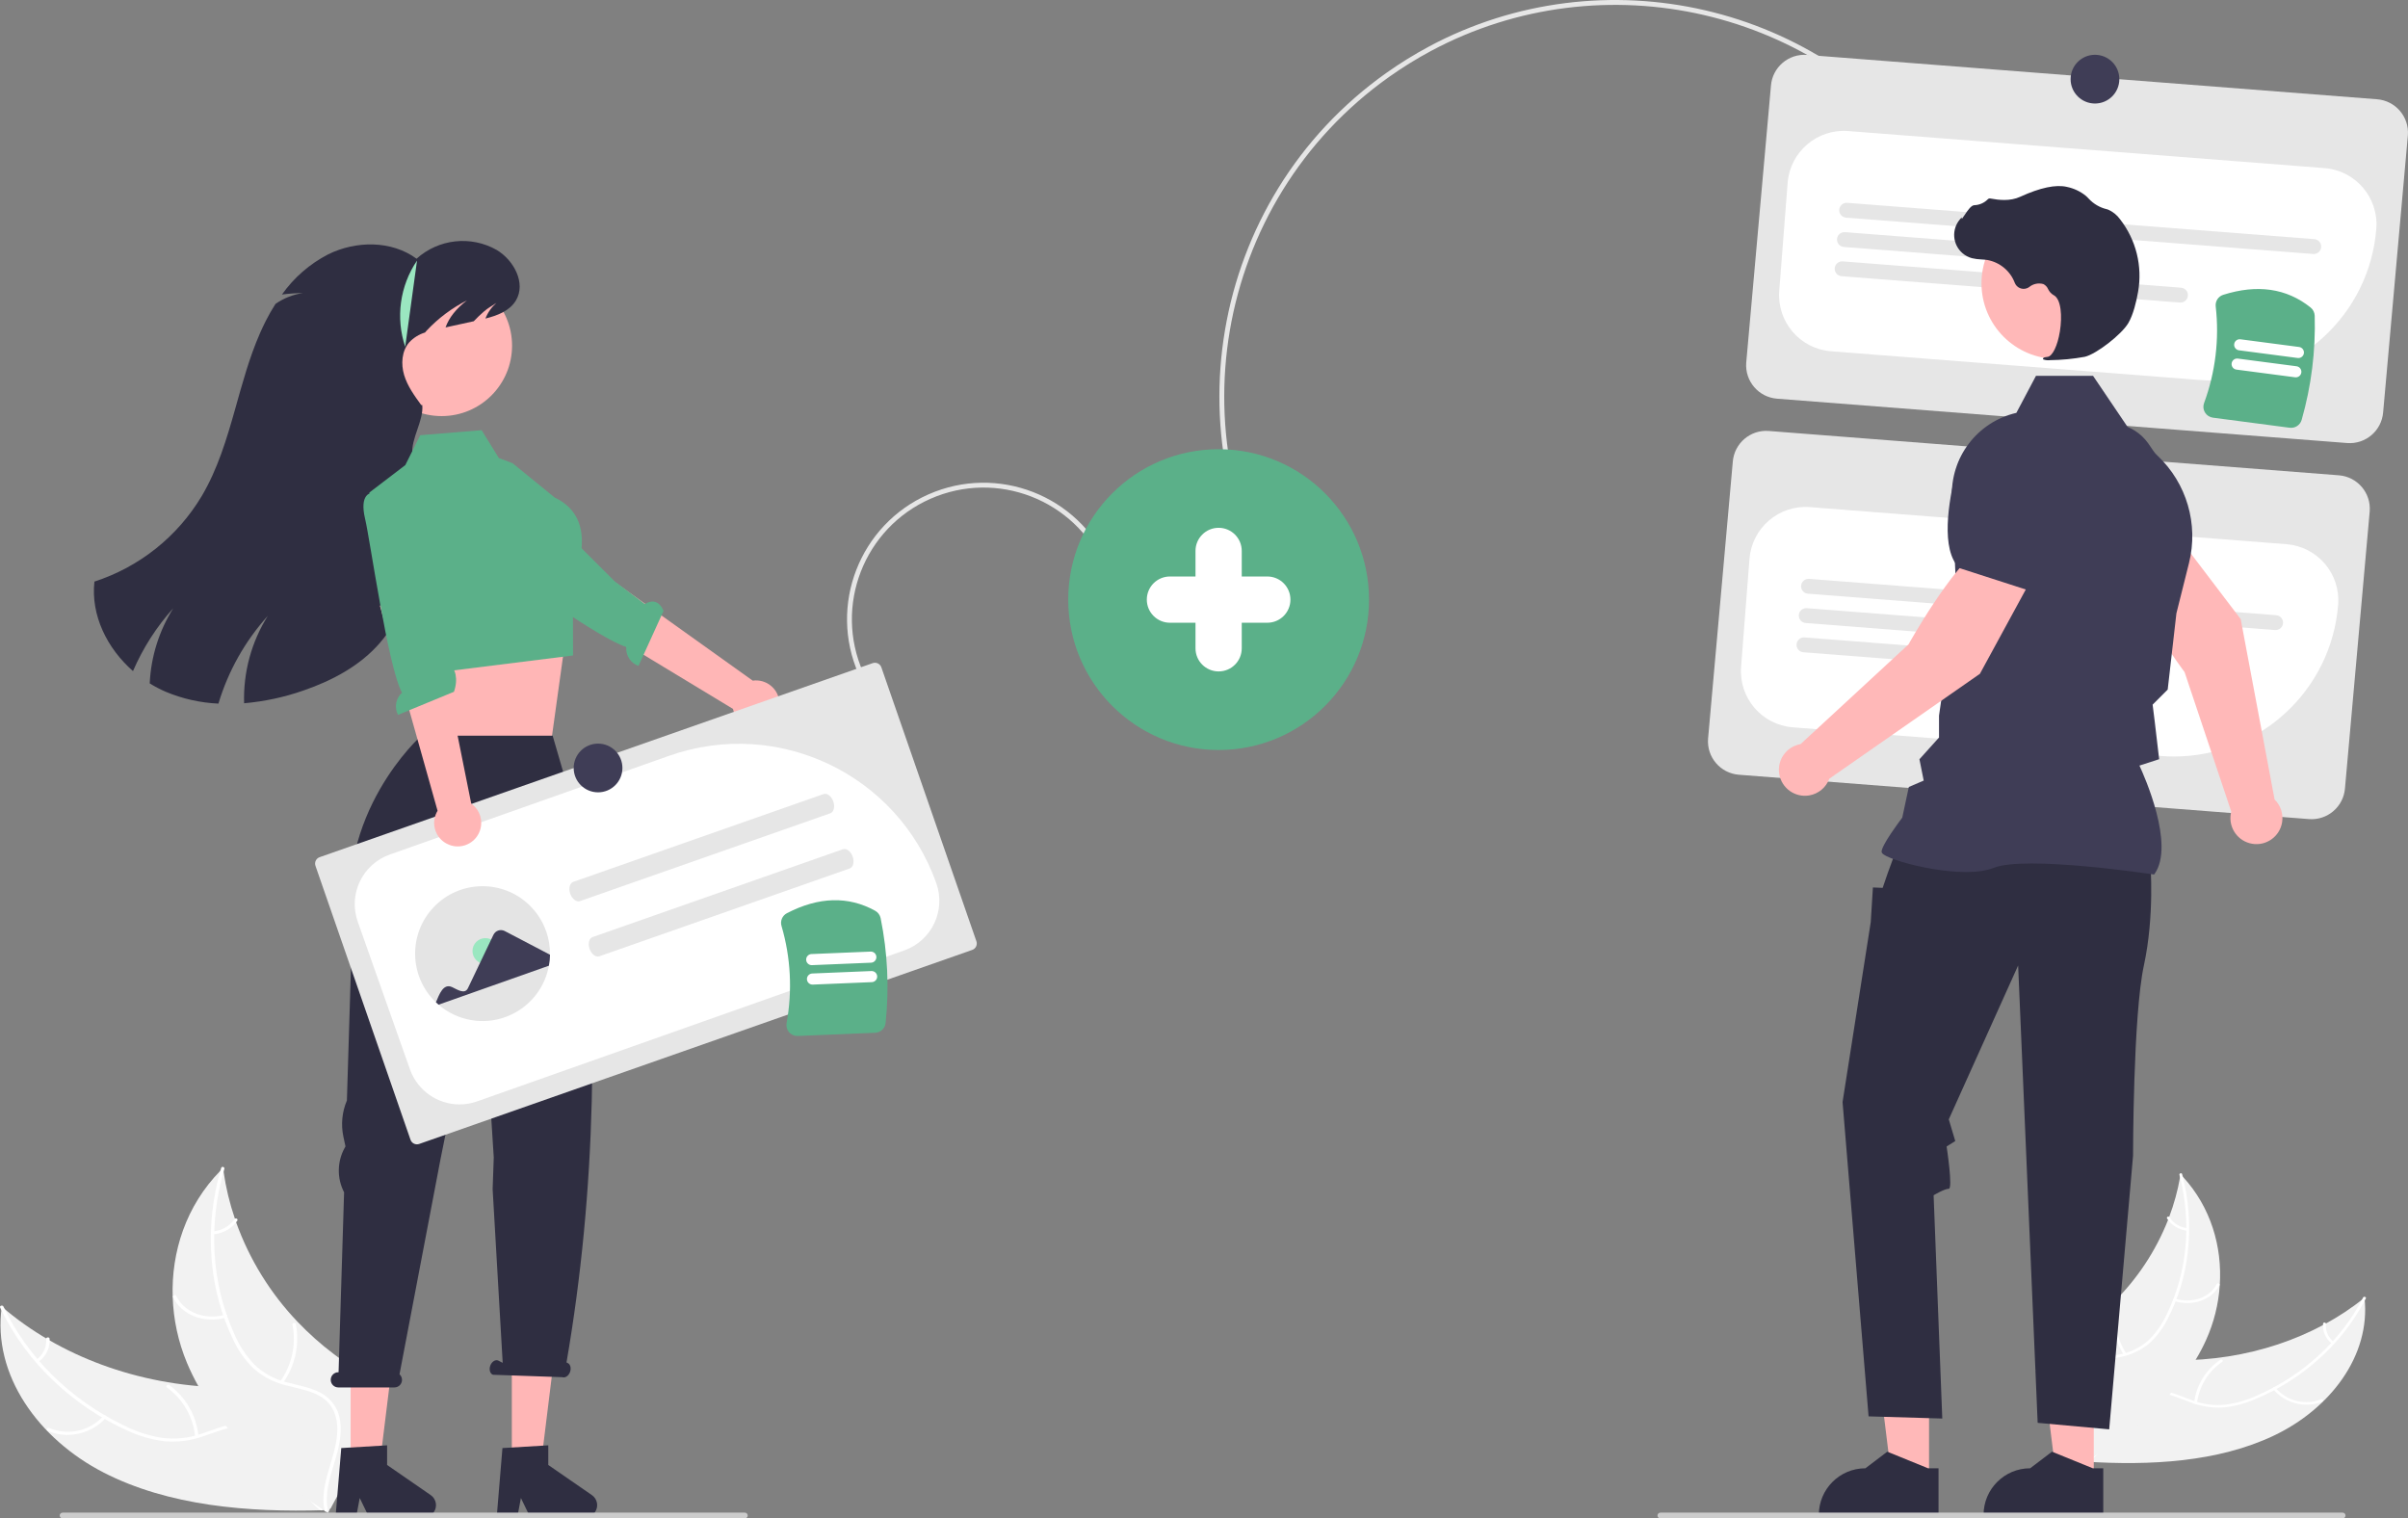
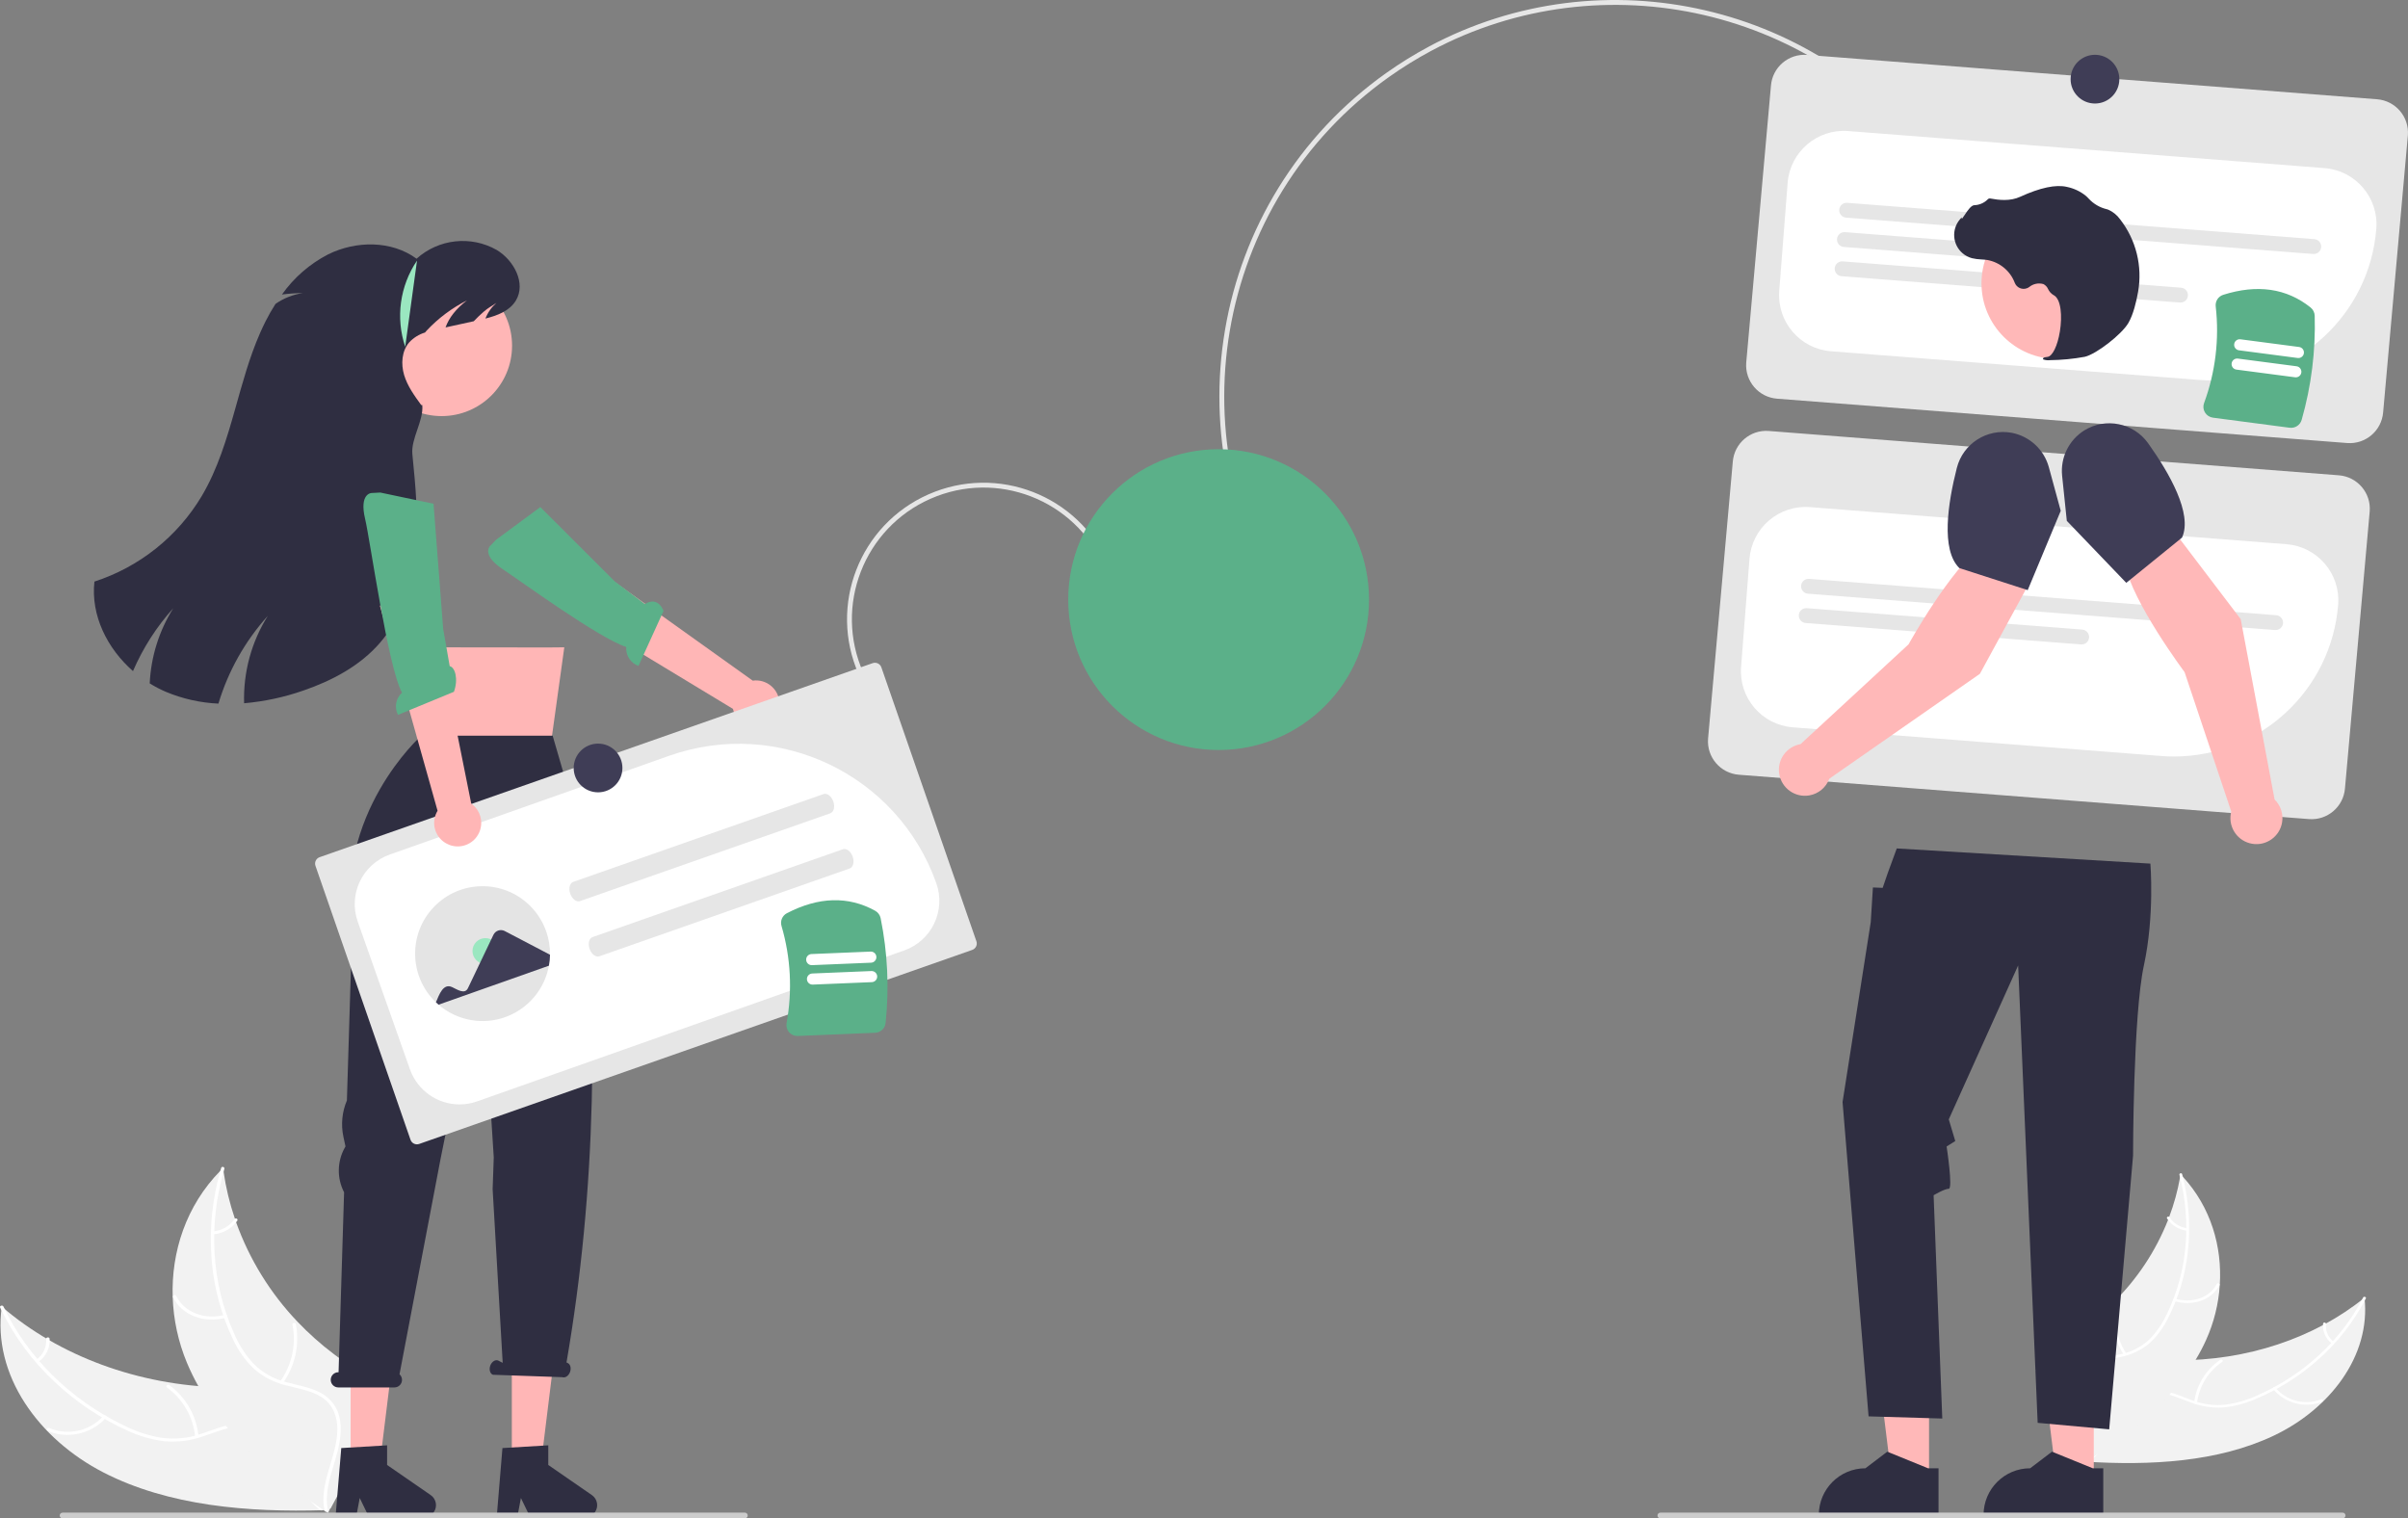
<svg xmlns="http://www.w3.org/2000/svg" id="a" data-name="Layer 1" viewBox="0 0 989.32 623.84">
  <rect x="0" y="0" width="989.32" height="623.84" fill="#808080" stroke="none" />
  <path d="m587.03,19.14c71.22-38.11,161.61-18.13,209.54,49.44l-1.63,1.16c-47.33-66.73-136.62-86.46-206.96-48.83-5.98,3.2-11.75,6.77-17.27,10.69-72.34,51.31-89.45,151.9-38.14,224.23l-1.63,1.16c-51.94-73.24-34.62-175.08,38.62-227.02,5.6-3.97,11.44-7.59,17.49-10.82h-.02,0Z" style="fill: #e6e6e6;" />
  <path d="m964.33,182.02l-234.25-18.22c-7.57-.6-13.23-7.21-12.65-14.78l10.16-113.81c.6-7.57,7.21-13.23,14.78-12.65l234.25,18.22c7.57.6,13.23,7.21,12.65,14.78l-10.16,113.81c-.6,7.57-7.21,13.23-14.78,12.65h0Z" style="fill: #e6e6e6;" />
  <path d="m909,156.31c-1.78,0-3.56-.07-5.35-.21l-151.39-11.78c-12.73-.99-22.25-12.11-21.26-24.84h0l3.45-44.38c1-12.72,12.12-22.23,24.84-21.26l195.76,15.23c12.72,1,22.23,12.12,21.26,24.84-2.74,35.17-32.04,62.33-67.32,62.39h0Z" style="fill: #fff;" />
  <path d="m950.37,104.35l-191.91-14.93c-1.68-.13-2.94-1.6-2.81-3.28s1.6-2.94,3.28-2.81l191.91,14.93c1.68.13,2.94,1.6,2.81,3.28s-1.6,2.94-3.28,2.81h0Z" style="fill: #e6e6e6;" />
  <path d="m870.69,110.26l-113.16-8.8c-1.68-.13-2.94-1.6-2.8-3.28.13-1.68,1.6-2.93,3.28-2.8l113.16,8.8c1.68.13,2.94,1.6,2.81,3.28s-1.6,2.94-3.28,2.81h-.01Z" style="fill: #e6e6e6;" />
  <path d="m895.62,124.3l-139.02-10.82c-1.68-.13-2.94-1.6-2.81-3.28s1.6-2.94,3.28-2.81h0l139.02,10.82c1.68.13,2.94,1.6,2.81,3.28s-1.6,2.94-3.28,2.81h0Z" style="fill: #e6e6e6;" />
  <path d="m948.65,336.52l-234.25-18.22c-7.57-.6-13.23-7.21-12.65-14.78l10.16-113.81c.6-7.57,7.21-13.23,14.78-12.65l234.25,18.22c7.57.6,13.23,7.21,12.65,14.78l-10.16,113.81c-.6,7.57-7.21,13.23-14.78,12.65Z" style="fill: #e6e6e6;" />
  <path d="m893.26,310.81c-1.75,0-3.52-.07-5.29-.21l-151.39-11.78c-12.73-.99-22.25-12.11-21.26-24.84h0l3.45-44.37c.99-12.73,12.11-22.25,24.84-21.26h0l195.76,15.23c12.73.99,22.25,12.11,21.26,24.84h0c-2.78,35.17-32.1,62.32-67.38,62.39h0Z" style="fill: #fff;" />
  <path d="m934.7,258.85l-191.91-14.93c-1.68-.13-2.94-1.6-2.81-3.28s1.6-2.94,3.28-2.81h0l191.91,14.93c1.68.13,2.94,1.6,2.81,3.28s-1.6,2.94-3.28,2.81Z" style="fill: #e6e6e6;" />
  <path d="m855.01,264.76l-113.16-8.8c-1.68-.13-2.94-1.6-2.81-3.28s1.6-2.94,3.28-2.81l113.16,8.8c1.68.13,2.94,1.6,2.81,3.28s-1.6,2.94-3.28,2.81h0Z" style="fill: #e6e6e6;" />
-   <path d="m879.94,278.8l-139.02-10.82c-1.68-.13-2.94-1.6-2.81-3.28s1.6-2.94,3.28-2.81h0l139.02,10.82c1.68.13,2.94,1.6,2.81,3.28s-1.6,2.94-3.28,2.81Z" style="fill: #e6e6e6;" />
  <path d="m352.79,277.06c-12.51-28.34.33-61.45,28.67-73.95s61.45.33,73.95,28.67h0l-1.83.81c-12.05-27.33-43.98-39.72-71.31-27.66-27.33,12.05-39.72,43.98-27.66,71.31,0,0,0,.02.01.02l-1.83.81h0Z" style="fill: #e6e6e6;" />
  <path d="m934.15,589.84c22.9-10.85,39.96-32.68,37.3-56.68-20.54,16.64-48.52,25.93-77.39,25.7-11.25-.09-23.84-1.23-32.01,5.08-5.09,3.93-7.38,10.16-7.67,16.38-.29,6.21,1.22,12.5,2.71,18.71l-.46,1.47c26.89,1.71,54.62.19,77.52-10.66h0Z" style="fill: #f2f2f2;" />
  <path d="m970.88,533.1c-8.86,17.28-24.21,31.69-43.3,40.12-4.18,1.95-8.63,3.26-13.21,3.88-4.66.49-9.36-.13-13.74-1.8-4.15-1.49-8.24-3.43-12.63-4.02-4.35-.61-8.76.58-12.22,3.29-4.06,3.16-6.49,7.53-8.69,11.9-2.44,4.84-4.88,9.92-9.66,13.22-.58.4.23,1.23.81.83,8.31-5.74,9.51-16.13,16.11-23.09,3.15-3.56,7.75-5.48,12.49-5.22,4.49.33,8.71,2.33,12.89,3.86,4.26,1.68,8.83,2.43,13.4,2.2,4.61-.41,9.12-1.55,13.37-3.4,9.23-3.84,17.77-9.16,25.29-15.74,8.31-7.19,15.17-15.9,20.21-25.66.31-.6-.83-.98-1.13-.39h0v.02h0Z" style="fill: #fff;" />
  <path d="m933.97,570.78c4.94,5.83,13.03,7.89,20.16,5.12.67-.28.12-1.26-.55-.98-6.63,2.58-14.17.65-18.75-4.8-.47-.57-1.34.09-.87.65h.01Z" style="fill: #fff;" />
  <path d="m902.65,576.3c.9-6.83,4.67-12.95,10.37-16.81.58-.4-.23-1.23-.81-.83-5.92,4.03-9.83,10.41-10.75,17.52-.08.67,1.1.79,1.18.13h.01Z" style="fill: #fff;" />
  <path d="m958.75,551.23c-2.24-1.72-3.43-4.48-3.14-7.29.09-.67-1.09-.79-1.18-.13-.3,3.1,1,6.14,3.46,8.07.22.22.57.26.84.09.21-.16.25-.47.09-.68l-.06-.06h-.01Z" style="fill: #fff;" />
  <path d="m895.89,482.43c-.07.41-.14.83-.22,1.25-.98,5.56-2.48,11.01-4.47,16.29-.15.41-.3.82-.46,1.23-5.04,12.78-12.72,24.36-22.52,33.99-3.99,3.93-8.3,7.54-12.88,10.77-6.38,4.52-13.75,8.93-17.78,15.01-.43.63-.81,1.28-1.15,1.97l18.19,36.81c.09.07.16.14.25.21l.65,1.49c.25-.15.51-.32.76-.47.15-.09.29-.18.44-.27.1-.06.19-.12.29-.17.03-.02.06-.04.09-.06.09-.05.17-.11.25-.15,1.45-.91,2.89-1.83,4.32-2.77.63-.42.64-.42.01-.01,10.91-7.14,21.18-15.2,29.61-24.5.25-.28.52-.56.76-.86,3.75-4.18,7.11-8.7,10.03-13.49,1.58-2.61,3-5.3,4.26-8.07,3.24-7.16,5.17-14.85,5.67-22.69,1.03-15.71-3.63-31.96-15.22-44.54-.3-.32-.59-.64-.9-.95l.02-.02h0Z" style="fill: #f2f2f2;" />
  <path d="m895.42,482.68c5.07,19.43,3.32,39.93-5.26,57.37-1.78,3.87-4.24,7.4-7.26,10.41-3.23,2.96-7.21,5-11.5,5.88-4.11.97-8.49,1.53-12.18,3.41-3.67,1.84-6.25,5.33-6.92,9.38-.9,4.87.24,9.89,1.55,14.78,1.45,5.42,3.06,11.05,1.72,16.42-.16.65,1,.92,1.17.27,2.33-9.35-3.8-18.81-3.57-28.27.11-4.41,1.72-8.72,5.82-11.16,3.58-2.14,8.09-2.72,12.27-3.67,4.22-.82,8.17-2.66,11.52-5.36,3.19-2.84,5.8-6.27,7.71-10.09,4.37-8.42,7.17-17.56,8.28-26.98,1.33-10.93.57-22.01-2.24-32.66-.18-.67-1.29-.39-1.11.28h0Z" style="fill: #fff;" />
  <path d="m893.3,534.54c7.48,2.34,15.42-.46,18.56-6.52.31-.6-.76-1.13-1.07-.53-2.94,5.68-10.29,8.23-17.28,6.03-.74-.23-.94.79-.21,1.02h0Z" style="fill: #fff;" />
  <path d="m873.58,556.1c-3.87-5.84-5.18-13.02-3.62-19.85.16-.65-1.01-.92-1.17-.27-1.61,7.12-.23,14.58,3.81,20.65.39.61,1.36.08.97-.53h.01Z" style="fill: #fff;" />
  <path d="m898.61,504.6c-2.98-.34-5.65-1.98-7.29-4.49-.38-.62-1.35-.08-.97.53,1.82,2.76,4.77,4.58,8.05,4.98.32.04.62-.07.69-.37.04-.31-.17-.59-.48-.65h0Z" style="fill: #fff;" />
  <path d="m934.51,328.47l-13.92-74.1-27.32-35.96-20.25,13.24c2.86,15.52,24.51,44.49,24.51,44.49l19.18,57.3c-.08.3-.15.6-.2.91-.98,5.82,2.95,11.33,8.77,12.31s11.33-2.95,12.31-8.77c.58-3.45-.57-6.97-3.08-9.42h0Z" style="fill: #ffb8b8;" />
  <path d="m873.56,239.47l22.93-18.61.04-.1c4.29-9.72-5.23-26.38-13.97-38.64-5.99-8.39-17.45-10.7-26.22-5.3h0c-6.34,3.96-9.88,11.18-9.13,18.61l1.93,18.56,24.43,25.47h-.01Z" style="fill: #3f3d56;" />
  <polygon points="792.54 608.22 777.28 608.22 770.03 549.38 792.54 549.39 792.54 608.22" style="fill: #ffb8b8;" />
  <path d="m796.43,603.24h-4.29l-16.76-6.82-8.98,6.82h0c-10.57,0-19.14,8.57-19.14,19.14v.62h49.18v-19.76h-.01Z" style="fill: #2f2e41;" />
  <polygon points="860.22 608.22 844.97 608.22 837.71 549.38 860.22 549.39 860.22 608.22" style="fill: #ffb8b8;" />
  <path d="m864.11,603.24h-4.29l-16.76-6.82-8.98,6.82h0c-10.57,0-19.14,8.57-19.14,19.14v.62h49.18v-19.76h-.01Z" style="fill: #2f2e41;" />
  <path d="m883.48,354.8s1.78,21.37-2.67,41.86-4.45,78.17-4.45,78.17l-9.8,112.41-29.39-2.67-8.02-187.91-28.5,63.23,2.67,8.91-3.56,2.23s2.67,17.37.89,17.37-6.23,2.67-6.23,2.67l3.56,91.73-30.28-.89-10.69-129.13,11.58-73.92.89-14.25,4.01.16,2.04-5.95,3.75-10.24,104.2,6.23h0Z" style="fill: #2f2e41;" />
-   <path d="m885.02,359.28l.16-.22c8.48-11.87-4.27-40.39-6.2-44.52l8.1-2.63-1.82-15.5-.86-6.91,6.19-6.19.02-.15,3.56-31.17,5.18-20.7c3.97-15.94-.96-32.77-12.9-44.05l-11.97-11.29-14.55-21.53h-23.46l-8.05,15.2c-16.1,3.72-27.23,18.41-26.46,34.92l1.82,39.86-7.14,49.62v8.98l-8.04,8.93,1.75,8.77-6.11,2.62-2.7,12.6c-1.12,1.47-8.49,11.31-8.49,13.99,0,.4.3.79.94,1.23,5.03,3.4,32.8,10.34,45.09,5.42,13.09-5.24,65.15,2.62,65.67,2.7l.27.04v-.02h0Z" style="fill: #3f3d56;" />
  <path d="m680.98,622.65c0,.66.53,1.19,1.18,1.19h280.3c.66,0,1.19-.53,1.19-1.19s-.53-1.19-1.19-1.19h-280.29c-.66,0-1.19.53-1.19,1.18h0Z" style="fill: #ccc;" />
  <circle cx="845.16" cy="116.39" r="31.07" style="fill: #ffb8b8;" />
  <path d="m842.18,147.97c4.81-.05,9.61-.51,14.35-1.38,4.69-1.08,15.03-9.08,17.85-13.8h0c2.09-3.51,3.35-8.94,4.04-12.87,1.87-10.53-.81-21.37-7.38-29.81-1.25-1.75-2.95-3.13-4.93-3.99-.17-.06-.35-.12-.53-.16-2.86-.67-5.45-2.19-7.44-4.34-.39-.44-.8-.84-1.25-1.22-2.23-1.79-4.86-3.02-7.66-3.6-4.53-1.09-11.01.28-19.25,4.05-4.14,1.9-8.74,1.37-12.29.7-.4-.07-.81.08-1.08.4-1.46,1.45-3.42,2.29-5.48,2.35-1.26.09-2.54,1.87-4.07,4.18-.35.53-.76,1.14-1.05,1.51l-.06-.7-.69.8c-3.56,4.14-3.1,10.38,1.04,13.94,1.11.96,2.42,1.66,3.84,2.04,1.28.3,2.58.48,3.89.52.79.05,1.62.1,2.41.22,5.16.92,9.46,4.48,11.32,9.38.78,2.01,3.04,3,5.04,2.22.32-.12.61-.28.89-.48,1.63-1.34,3.81-1.79,5.84-1.22.87.45,1.56,1.19,1.94,2.09.47,1,1.23,1.84,2.18,2.41,3.24,1.56,3.64,8.85,2.65,14.96-.95,5.89-3.03,10.18-5.05,10.45-1.55.2-1.73.32-1.83.59l-.09.25.18.23c.87.29,1.79.39,2.7.29h-.03,0Z" style="fill: #2f2e41;" />
  <circle cx="500.67" cy="246.35" r="61.79" style="fill: #5bb089;" />
  <path d="m835.02,237.16l-20.38-13.03c-12.98,8.98-30.52,40.6-30.52,40.6l-44.39,41.01c-5.81,1-9.72,6.52-8.72,12.33s6.52,9.72,12.33,8.72c3.77-.65,6.91-3.26,8.23-6.86l61.87-43.1,21.59-39.67h-.01Z" style="fill: #ffb8b8;" />
  <path d="m833.08,242.45l13.57-32.58-4.91-18c-1.99-7.2-7.9-12.65-15.24-14.06h0c-10.13-1.87-19.98,4.43-22.54,14.42-3.72,14.6-6.57,33.57.94,41.08l.08.08,28.1,9.06h0Z" style="fill: #3f3d56;" />
  <path d="m42.56,604.98c-26.57-13.64-45.85-40-41.82-68.16,23.58,20.36,56.18,32.35,90.21,33.17,13.25.32,28.13-.56,37.52,7.18,5.84,4.82,8.31,12.25,8.42,19.58s-1.9,14.68-3.9,21.94l.48,1.75c-31.74,1.01-64.35-1.82-90.92-15.46h0Z" style="fill: #f2f2f2;" />
  <path d="m1.4,536.77c9.79,20.69,27.34,38.23,49.51,48.88,4.85,2.45,10.05,4.16,15.41,5.06,5.47.75,11.03.2,16.25-1.6,4.94-1.6,9.83-3.73,15.03-4.26,5.15-.55,10.3,1.01,14.27,4.34,4.67,3.88,7.36,9.12,9.79,14.34,2.69,5.8,5.38,11.87,10.89,15.93.67.49-.31,1.44-.98.95-9.58-7.08-10.6-19.36-18.12-27.8-3.51-3.94-8.46-6.87-14.52-6.62-5.3.22-10.34,2.42-15.33,4.07-5.08,1.82-10.49,2.53-15.87,2.09-5.41-.65-10.69-2.17-15.62-4.5-10.73-4.87-20.59-11.45-29.21-19.48-9.52-8.78-17.28-19.29-22.85-30.98-.34-.71,1.01-1.13,1.35-.42h0Z" style="fill: #fff;" />
  <path d="m43.47,582.54c-5.83,6.64-16.08,8.89-23.94,5.28-.77-.36-.1-1.49.68-1.13,7.72,3.29,16.67,1.3,22.26-4.96.57-.65,1.57.15,1,.8h0Z" style="fill: #fff;" />
  <path d="m80.16,590.21c-.8-8.08-5.02-15.43-11.59-20.19-.66-.5.32-1.45.98-.95,6.83,4.97,11.2,12.63,12.01,21.04.07.79-1.33.89-1.4.11h0Z" style="fill: #fff;" />
  <path d="m15.01,558.58c2.7-1.94,4.21-5.15,3.97-8.47-.08-.79,1.32-.89,1.4-.11.24,3.67-1.41,7.2-4.37,9.37-.27.25-.68.28-.99.08-.24-.2-.28-.56-.08-.81.02-.03.04-.05.07-.07h0Z" style="fill: #fff;" />
  <path d="m91.64,479.88c.07.49.14.98.21,1.48.95,6.58,2.51,13.06,4.66,19.36.16.49.33.98.5,1.47,5.47,15.24,14.07,29.17,25.26,40.88,4.56,4.78,9.5,9.19,14.77,13.17,7.35,5.56,15.86,11.03,20.39,18.35.48.76.91,1.54,1.28,2.36l-22.81,42.69c-.1.08-.2.16-.3.24l-.83,1.74c-.29-.19-.59-.39-.88-.58-.17-.11-.34-.23-.51-.34-.11-.08-.22-.15-.33-.21-.04-.03-.07-.05-.1-.07-.11-.06-.2-.13-.29-.19-1.67-1.13-3.33-2.27-4.99-3.42q-1.11-.77-.02-.02c-12.59-8.81-24.38-18.7-33.97-29.97-.29-.34-.59-.68-.87-1.04-4.26-5.07-8.05-10.51-11.31-16.27-1.76-3.13-3.33-6.36-4.72-9.67-3.55-8.56-5.53-17.68-5.83-26.94-.62-18.55,5.47-37.51,19.59-51.9.36-.37.72-.73,1.09-1.09v-.03h.01Z" style="fill: #f2f2f2;" />
  <path d="m92.18,480.2c-6.7,22.7-5.4,46.91,4.05,67.78,1.96,4.63,4.72,8.87,8.16,12.54,3.7,3.61,8.3,6.15,13.33,7.36,4.81,1.3,9.94,2.12,14.22,4.47,4.26,2.3,7.16,6.51,7.8,11.31.88,5.77-.65,11.64-2.38,17.35-1.91,6.34-4.01,12.9-2.64,19.28.17.77-1.22,1.05-1.38.28-2.4-11.1,5.18-22.02,5.26-33.17.04-5.21-1.7-10.33-6.44-13.37-4.14-2.65-9.43-3.51-14.32-4.79-4.94-1.12-9.53-3.44-13.37-6.74-3.65-3.47-6.6-7.6-8.7-12.17-4.83-10.08-7.79-20.96-8.75-32.1-1.16-12.93.15-25.95,3.85-38.39.23-.78,1.53-.41,1.3.37h.01Z" style="fill: #fff;" />
  <path d="m92.74,541.37c-8.9,2.48-18.15-1.12-21.62-8.38-.34-.72.94-1.31,1.28-.59,3.25,6.8,11.81,10.08,20.14,7.75.88-.24,1.08.97.21,1.21h0Z" style="fill: #fff;" />
  <path d="m115.16,567.5c4.78-6.74,6.59-15.14,5-23.25-.16-.77,1.22-1.05,1.38-.28,1.63,8.44-.27,17.19-5.26,24.19-.48.71-1.61.04-1.13-.66h.01Z" style="fill: #fff;" />
  <path d="m87.6,505.89c3.52-.29,6.73-2.12,8.75-5.01.47-.71,1.6-.05,1.13.66-2.25,3.18-5.79,5.22-9.67,5.56-.38.03-.73-.11-.8-.47-.03-.36.23-.69.59-.74Z" style="fill: #fff;" />
  <polygon points="172.02 265.95 174.03 284.51 172.85 308.86 226.77 302.45 231.84 265.95 225.38 266.01 172.02 265.95" style="fill: #ffb6b6;" />
  <polygon points="144.06 603.01 155.85 603.01 161.46 557.53 144.06 557.53 144.06 603.01" style="fill: #ffb6b6;" />
  <path d="m140.21,594.93l18.83-1.12v8.07l17.91,12.37c2.29,1.58,2.87,4.72,1.28,7.01-.94,1.36-2.49,2.18-4.15,2.18h-22.42l-3.86-7.98-1.51,7.98h-8.45l2.37-28.5h0Z" style="fill: #2f2e41;" />
  <polygon points="210.28 603.01 222.07 603.01 227.68 557.53 210.28 557.53 210.28 603.01" style="fill: #ffb6b6;" />
  <path d="m206.43,594.93l18.83-1.12v8.07l17.91,12.37c2.29,1.58,2.87,4.72,1.28,7.01-.94,1.36-2.49,2.18-4.15,2.18h-22.42l-3.86-7.98-1.51,7.98h-8.45l2.37-28.5h0Z" style="fill: #2f2e41;" />
  <path d="m138.97,563.79h.13l2.27-73.94c-2.98-5.75-2.88-12.61.25-18.27l.32-.59-.84-3.9c-1.08-5.01-.58-10.24,1.42-14.96l2.12-68.97c-7.56-48.97,28.46-80.91,28.46-80.91h53.95l11.58,39.79c7.66,74.59,6.27,147.29-5.88,217.71l.33.17c1.19.41,1.7,2.06,1.14,3.69s-1.98,2.61-3.18,2.2l-28.49-.99c-1.19-.41-1.7-2.06-1.14-3.69s1.98-2.61,3.18-2.2l1.94.98-4.13-71.35.46-13.03-.94-14.78-4.37-66.5-16.53,81.78-16.88,88.58c1.27,1.15,1.37,3.12.22,4.39-.59.65-1.43,1.02-2.31,1.02h-23.05c-1.72,0-3.12-1.39-3.12-3.12s1.39-3.12,3.12-3.12h-.03Z" style="fill: #2f2e41;" />
  <circle cx="181.44" cy="142.01" r="28.94" style="fill: #ffb6b6;" />
  <path d="m54.65,275.69c4.07-9.44,9.65-18.15,16.53-25.79-5.83,9.29-9.16,19.92-9.67,30.87,2.11,1.32,4.32,2.47,6.6,3.45,6.87,2.88,14.19,4.53,21.63,4.86,4.01-13.36,10.93-25.67,20.27-36.03-6.73,10.73-10.11,23.22-9.72,35.88,8.3-.72,16.48-2.47,24.34-5.22,11.81-4.06,23.27-10.13,31.44-19.57,8.84-10.21,13.19-23.69,14.6-37.13,1.41-13.42.08-26.98-1.25-40.41-.63-6.4,4.7-13.77,4.07-20.17h-.42c-2.8-3.84-5.66-7.78-7.03-12.33-1.36-4.55-1.01-9.91,2.13-13.49,1.76-1.87,3.98-3.25,6.43-3.99.23-.29.48-.58.75-.86,4.75-5.05,10.35-9.23,16.53-12.36-4.46,3.37-7.44,7.18-8.83,11.12,3.86-.85,7.73-1.7,11.59-2.54,1.29-1.37,2.65-2.67,4.07-3.9,2.07-1.79,2.75-1.93,5.22-3.62-1.99,1.75-3.54,3.95-4.5,6.42,4.96-1.25,9.93-3.13,12.51-7.4,4.28-7.06-.81-16.59-7.91-20.81-10.6-5.99-23.84-4.53-32.89,3.62-10.28-7.57-24.91-7.44-36.34-1.78-7.55,3.9-14.05,9.56-18.96,16.49,2.85-.37,5.71-.57,8.59-.6-4.04.59-7.89,2.12-11.24,4.45-1.48,2.3-2.84,4.68-4.07,7.13-.81,1.61-1.57,3.23-2.29,4.88-4.4,10.01-7.26,20.68-10.23,31.22-3.46,12.28-7.18,24.65-13.67,35.64-9.95,16.71-25.64,29.23-44.14,35.22-1.54,13.89,5.24,27.47,15.85,36.78v-.03h0Z" style="fill: #2f2e41;" />
-   <path d="m210.58,190.3l-5.62-2.11-7.08-11.45-25.23,2.06-6.13,12.28-14.77,11.28,6.46,34.02,10.04,41.32,67.18-8.4-.07-31.11s12.14-24.58-7.47-33.78l-17.31-14.11h0Z" style="fill: #5bb089;" />
  <path d="m314.13,298.2c-4.93,1.98-10.52-.41-12.5-5.34-.21-.53-.37-1.07-.49-1.62l-74.9-45.32,13.69-15.8,69.32,49.52c5.29-.74,10.17,2.95,10.91,8.23.62,4.42-1.87,8.69-6.03,10.33h0Z" style="fill: #ffb6b6;" />
  <path d="m201.27,224.42s-3.58,3.6,5.4,9.52c7.19,4.74,39.26,28.17,50.63,31.88-.29,3.44,1.78,6.63,5.03,7.77l10.29-22.62c-2.23-5.17-5.79-3.97-7.67-2.8l-12.43-9.35-30.53-30.49-18.19,13.44-2.54,2.65h.01Z" style="fill: #5bb089;" />
  <path d="m171.33,107.07c-7.05,10.4-8.84,23.5-4.85,35.41" style="fill: #9ae7c0;" />
  <path d="m24.53,622.65c0,.66.53,1.19,1.18,1.19h280.3c.66,0,1.19-.53,1.19-1.19s-.53-1.19-1.19-1.19H25.72c-.66,0-1.19.53-1.19,1.18h0Z" style="fill: #ccc;" />
  <path id="b" data-name="a4a87c0b-578c-404f-b0e7-3c25016717c2-122" d="m131.32,352.17c-1.45.51-2.22,2.1-1.71,3.56l39.05,112.55c.51,1.45,2.1,2.22,3.56,1.71l227.22-79.72c1.45-.51,2.22-2.11,1.71-3.56l-39.05-112.55c-.51-1.45-2.11-2.22-3.56-1.71l-227.22,79.72h0Z" style="fill: #e6e6e6;" />
  <path d="m188.83,453.75c-9.16,0-17.33-5.77-20.4-14.41l-21.45-60.68c-3.98-11.25,1.92-23.6,13.17-27.58l114.84-40.59c44.76-15.76,93.83,7.68,109.7,52.4,3.98,11.25-1.92,23.6-13.17,27.58l-.17-.47.17.47-175.52,62.04c-2.31.82-4.73,1.24-7.18,1.24h.01Z" style="fill: #fff;" />
  <path id="c" data-name="e6660b72-17a8-4076-a000-8bf222be7673-123" d="m341.12,334.14l-102.83,36.08c-1.45.51-3.24-.85-4.01-3.03s-.21-4.37,1.24-4.87l102.83-36.08c1.45-.51,3.24.85,4.01,3.03s.21,4.37-1.24,4.87h0Z" style="fill: #e6e6e6;" />
  <path id="d" data-name="f689c0b7-f689-4c10-b0b9-25ad5f15d9dd-124" d="m349.08,356.81l-102.83,36.08c-1.45.51-3.24-.85-4.01-3.03s-.21-4.37,1.24-4.87l102.83-36.08c1.45-.51,3.24.85,4.01,3.03s.21,4.37-1.24,4.87h0Z" style="fill: #e6e6e6;" />
  <path d="m224.38,382.56c1.1,3.11,1.64,6.4,1.58,9.7-.02,1.51-.17,3.02-.45,4.5-2.75,15.05-17.18,25.03-32.23,22.28-4.84-.88-9.36-3.04-13.1-6.26-.37-.32-.74-.65-1.09-.99-11.05-10.58-11.42-28.12-.83-39.16,10.58-11.05,28.12-11.42,39.16-.83,3.13,3,5.51,6.68,6.95,10.77h0Z" style="fill: #e4e4e4;" />
  <circle cx="199.42" cy="390.72" r="5.3" style="fill: #9ae7c0;" />
  <path d="m179.1,411.79c1.36-3.15,2.97-7.97,6.69-6.22,1.84.8,5.13,3.22,6.47.4l10.47-21.92c.82-1.69,2.86-2.4,4.56-1.58.02.01.05.02.07.04l18.61,9.74c-.02,1.51-.17,3.02-.45,4.5l-45.33,16.02-1.09-.99h0Z" style="fill: #3f3d56;" />
  <path d="m184.5,347.06c-4.95-1.92-7.4-7.49-5.48-12.44.21-.53.46-1.04.75-1.52l-23.7-84.28,20.79-2.17,16.75,83.53c4.36,3.07,5.41,9.1,2.34,13.47-2.57,3.65-7.31,5.07-11.46,3.42h0Z" style="fill: #ffb6b6;" />
  <path d="m152.58,202.56s-5.07.18-2.57,10.64c2.01,8.38,9.38,60.92,15.15,71.39-2.56,2.31-3.24,6.06-1.64,9.11l22.98-9.48c1.91-5.3.43-10.11-1.74-10.53l-2.68-15.32-3.96-51.4-21.88-4.61-3.67.2h.01Z" style="fill: #5bb089;" />
  <path d="m359.56,424.31l-31.78,1.32c-1.38.06-2.7-.51-3.6-1.55-.89-1.01-1.26-2.38-1.02-3.71,2.44-13.3,1.73-26.98-2.08-39.95-.61-2.05.32-4.23,2.21-5.23,13.02-6.76,25.21-7.11,36.25-1.02,1.17.64,2,1.76,2.27,3.06,2.87,14.16,3.56,28.67,2.04,43.03-.22,2.24-2.05,3.97-4.3,4.05h0Z" style="fill: #5bb089;" />
  <path d="m358.21,403.51l-24.3,1.01c-1.26.05-2.32-.92-2.38-2.18s.92-2.32,2.18-2.38h0l24.3-1.01c1.26-.05,2.32.92,2.38,2.18.05,1.26-.92,2.32-2.18,2.38h0Z" style="fill: #fff;" />
  <path d="m357.88,395.52l-24.3,1.01c-1.26.05-2.32-.93-2.37-2.19s.93-2.32,2.18-2.37l24.3-1.01c1.26-.05,2.32.93,2.37,2.19s-.93,2.32-2.18,2.37Z" style="fill: #fff;" />
  <path d="m940.71,175.74l-31.53-4.14c-1.37-.18-2.57-.97-3.28-2.15-.7-1.15-.84-2.56-.37-3.83,4.68-12.68,6.32-26.29,4.79-39.72-.25-2.12,1.04-4.12,3.07-4.77,13.98-4.44,26.05-2.69,35.89,5.19,1.04.83,1.67,2.07,1.71,3.4.41,14.44-1.39,28.85-5.35,42.75-.6,2.17-2.7,3.56-4.93,3.26h0Z" style="fill: #5bb089;" />
  <path d="m942.94,155.01l-24.11-3.16c-1.25-.16-2.13-1.31-1.97-2.56.16-1.25,1.31-2.13,2.56-1.97h0l24.11,3.16c1.25.16,2.13,1.31,1.97,2.56-.16,1.25-1.31,2.13-2.56,1.97h0Z" style="fill: #fff;" />
  <path d="m943.99,147.08l-24.11-3.16c-1.25-.16-2.13-1.3-1.97-2.55.16-1.25,1.3-2.13,2.55-1.97h.01l24.11,3.16c1.25.16,2.13,1.3,1.97,2.55-.16,1.25-1.3,2.13-2.55,1.97h-.01Z" style="fill: #fff;" />
-   <path d="m520.67,236.85h-10.5v-10.5c0-5.25-4.25-9.5-9.5-9.5s-9.5,4.25-9.5,9.5v10.5h-10.5c-5.25,0-9.5,4.25-9.5,9.5s4.25,9.5,9.5,9.5h10.5v10.5c0,5.25,4.25,9.5,9.5,9.5s9.5-4.25,9.5-9.5v-10.5h10.5c5.25,0,9.5-4.25,9.5-9.5s-4.25-9.5-9.5-9.5Z" style="fill: #fff;" />
  <circle cx="860.71" cy="32.52" r="10.01" style="fill: #3f3d56;" />
  <circle cx="245.71" cy="315.52" r="10.01" style="fill: #3f3d56;" />
</svg>